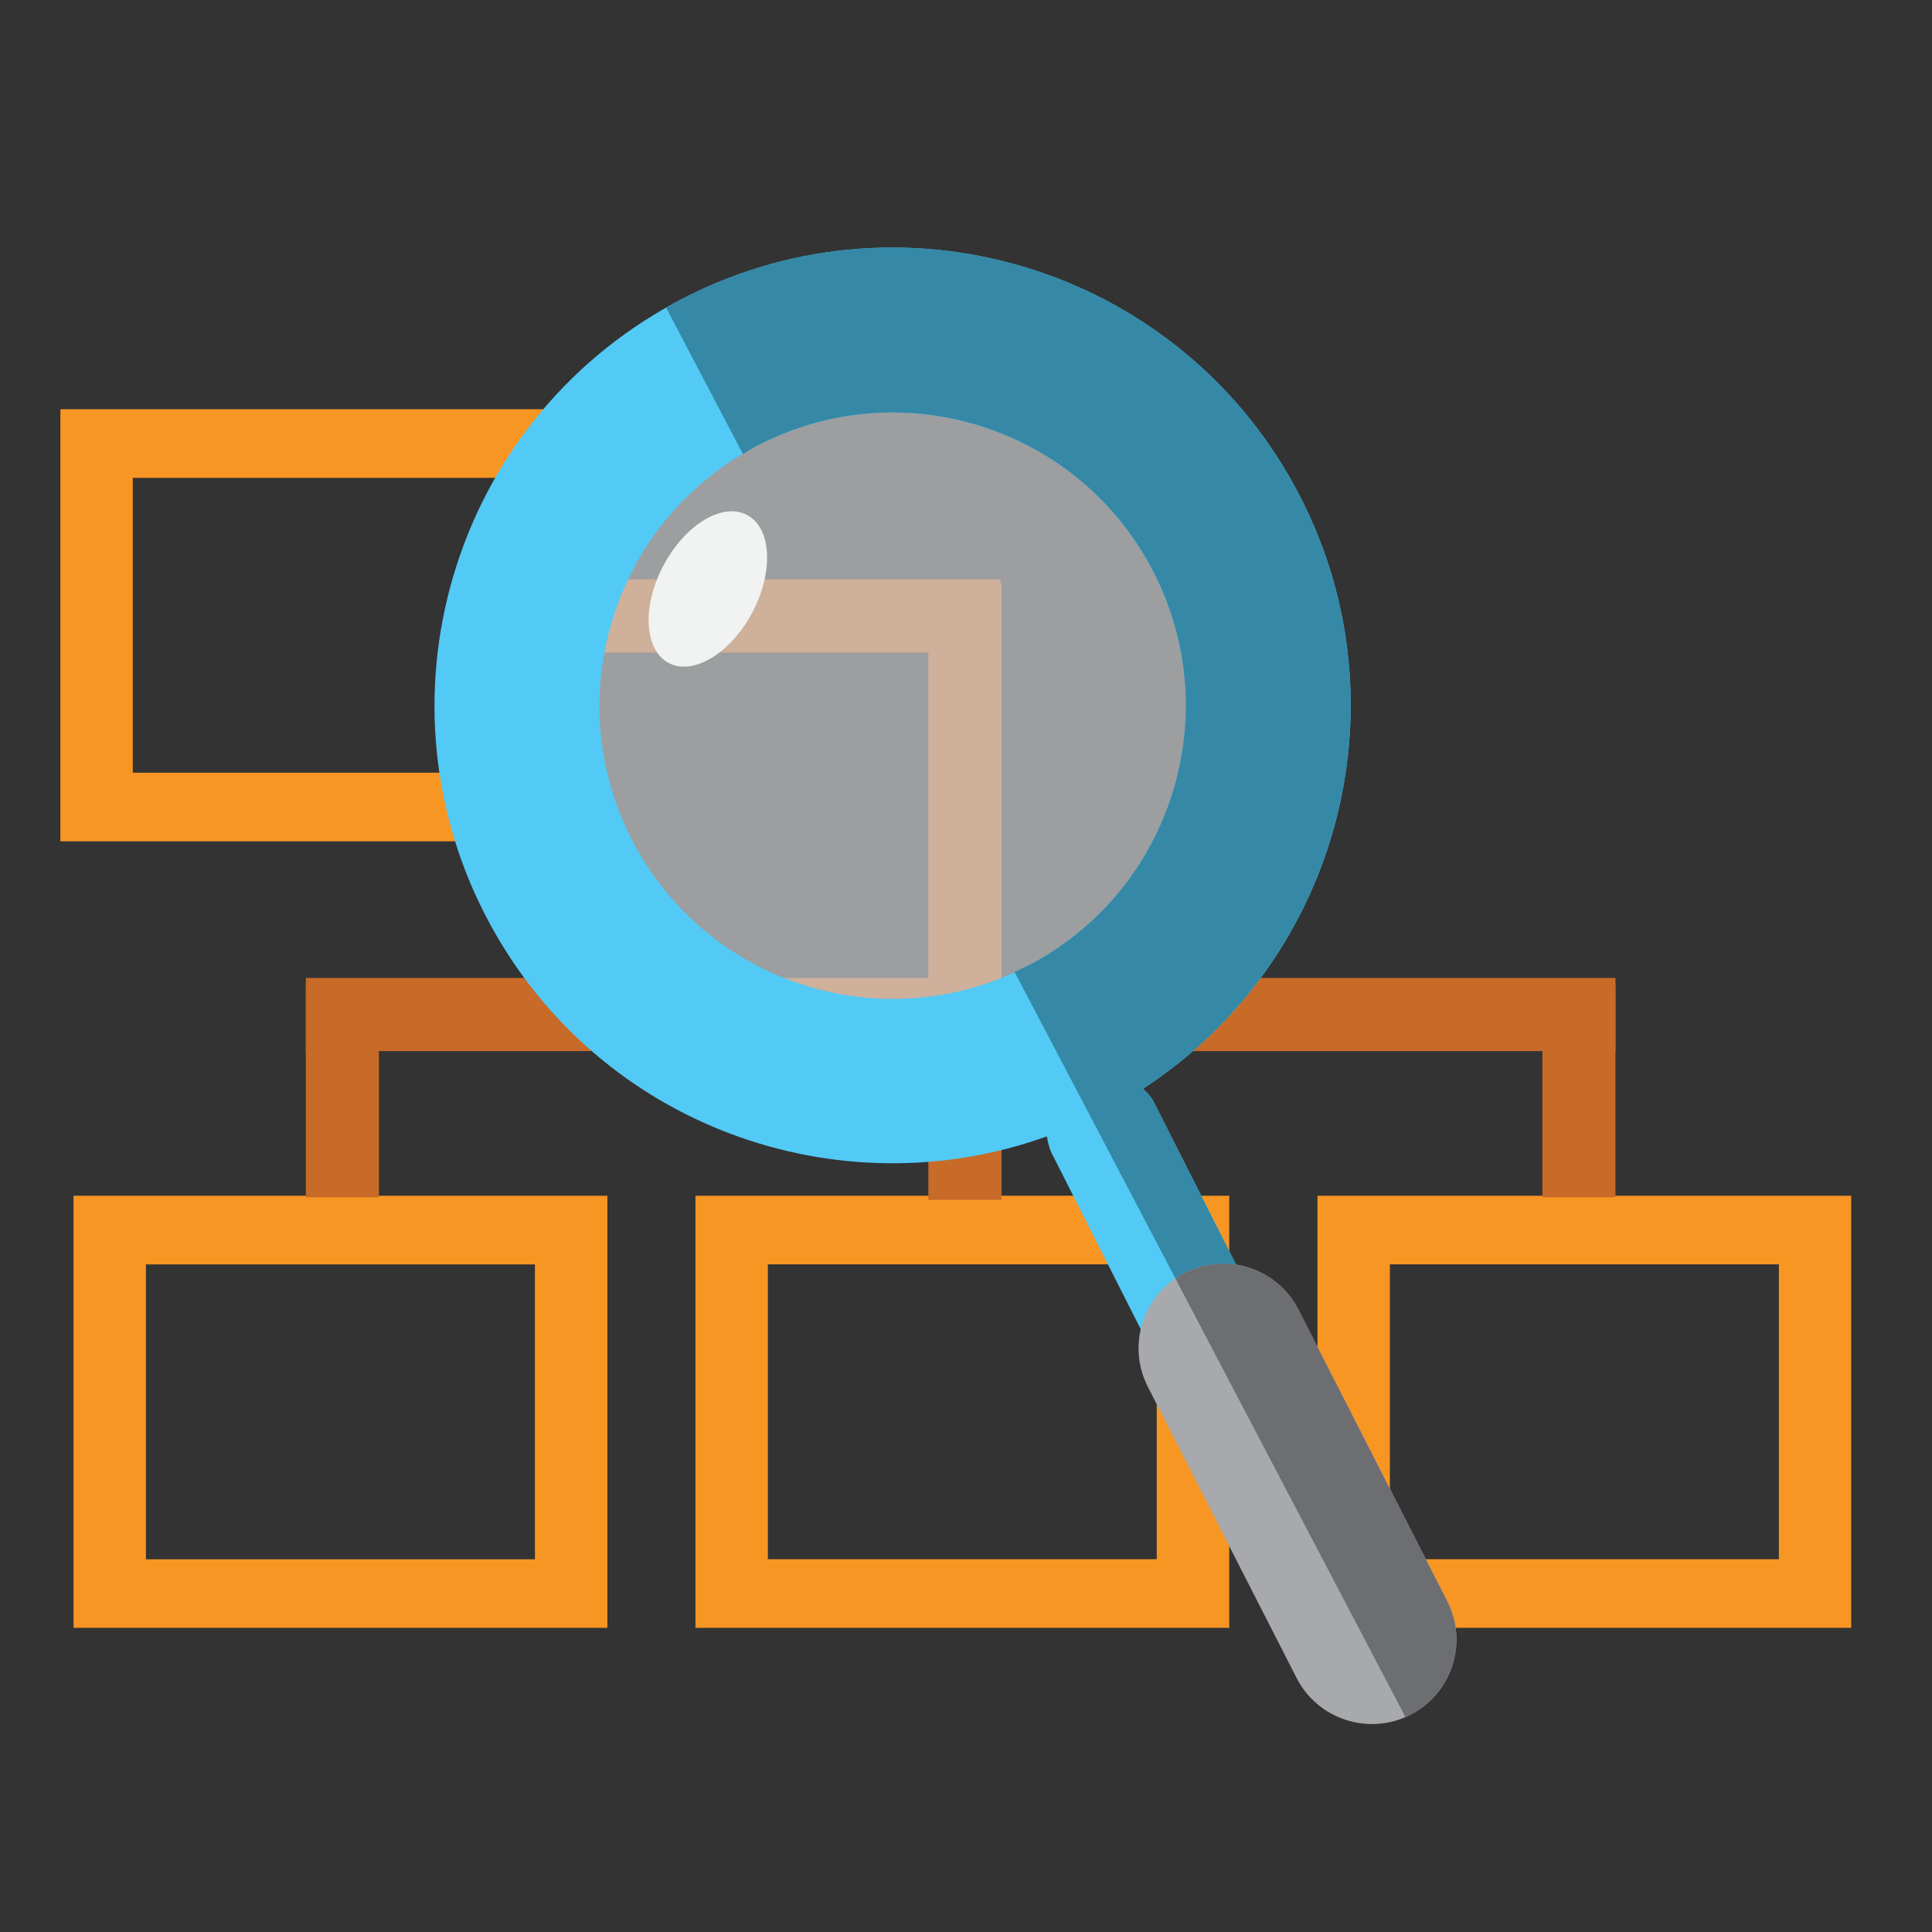
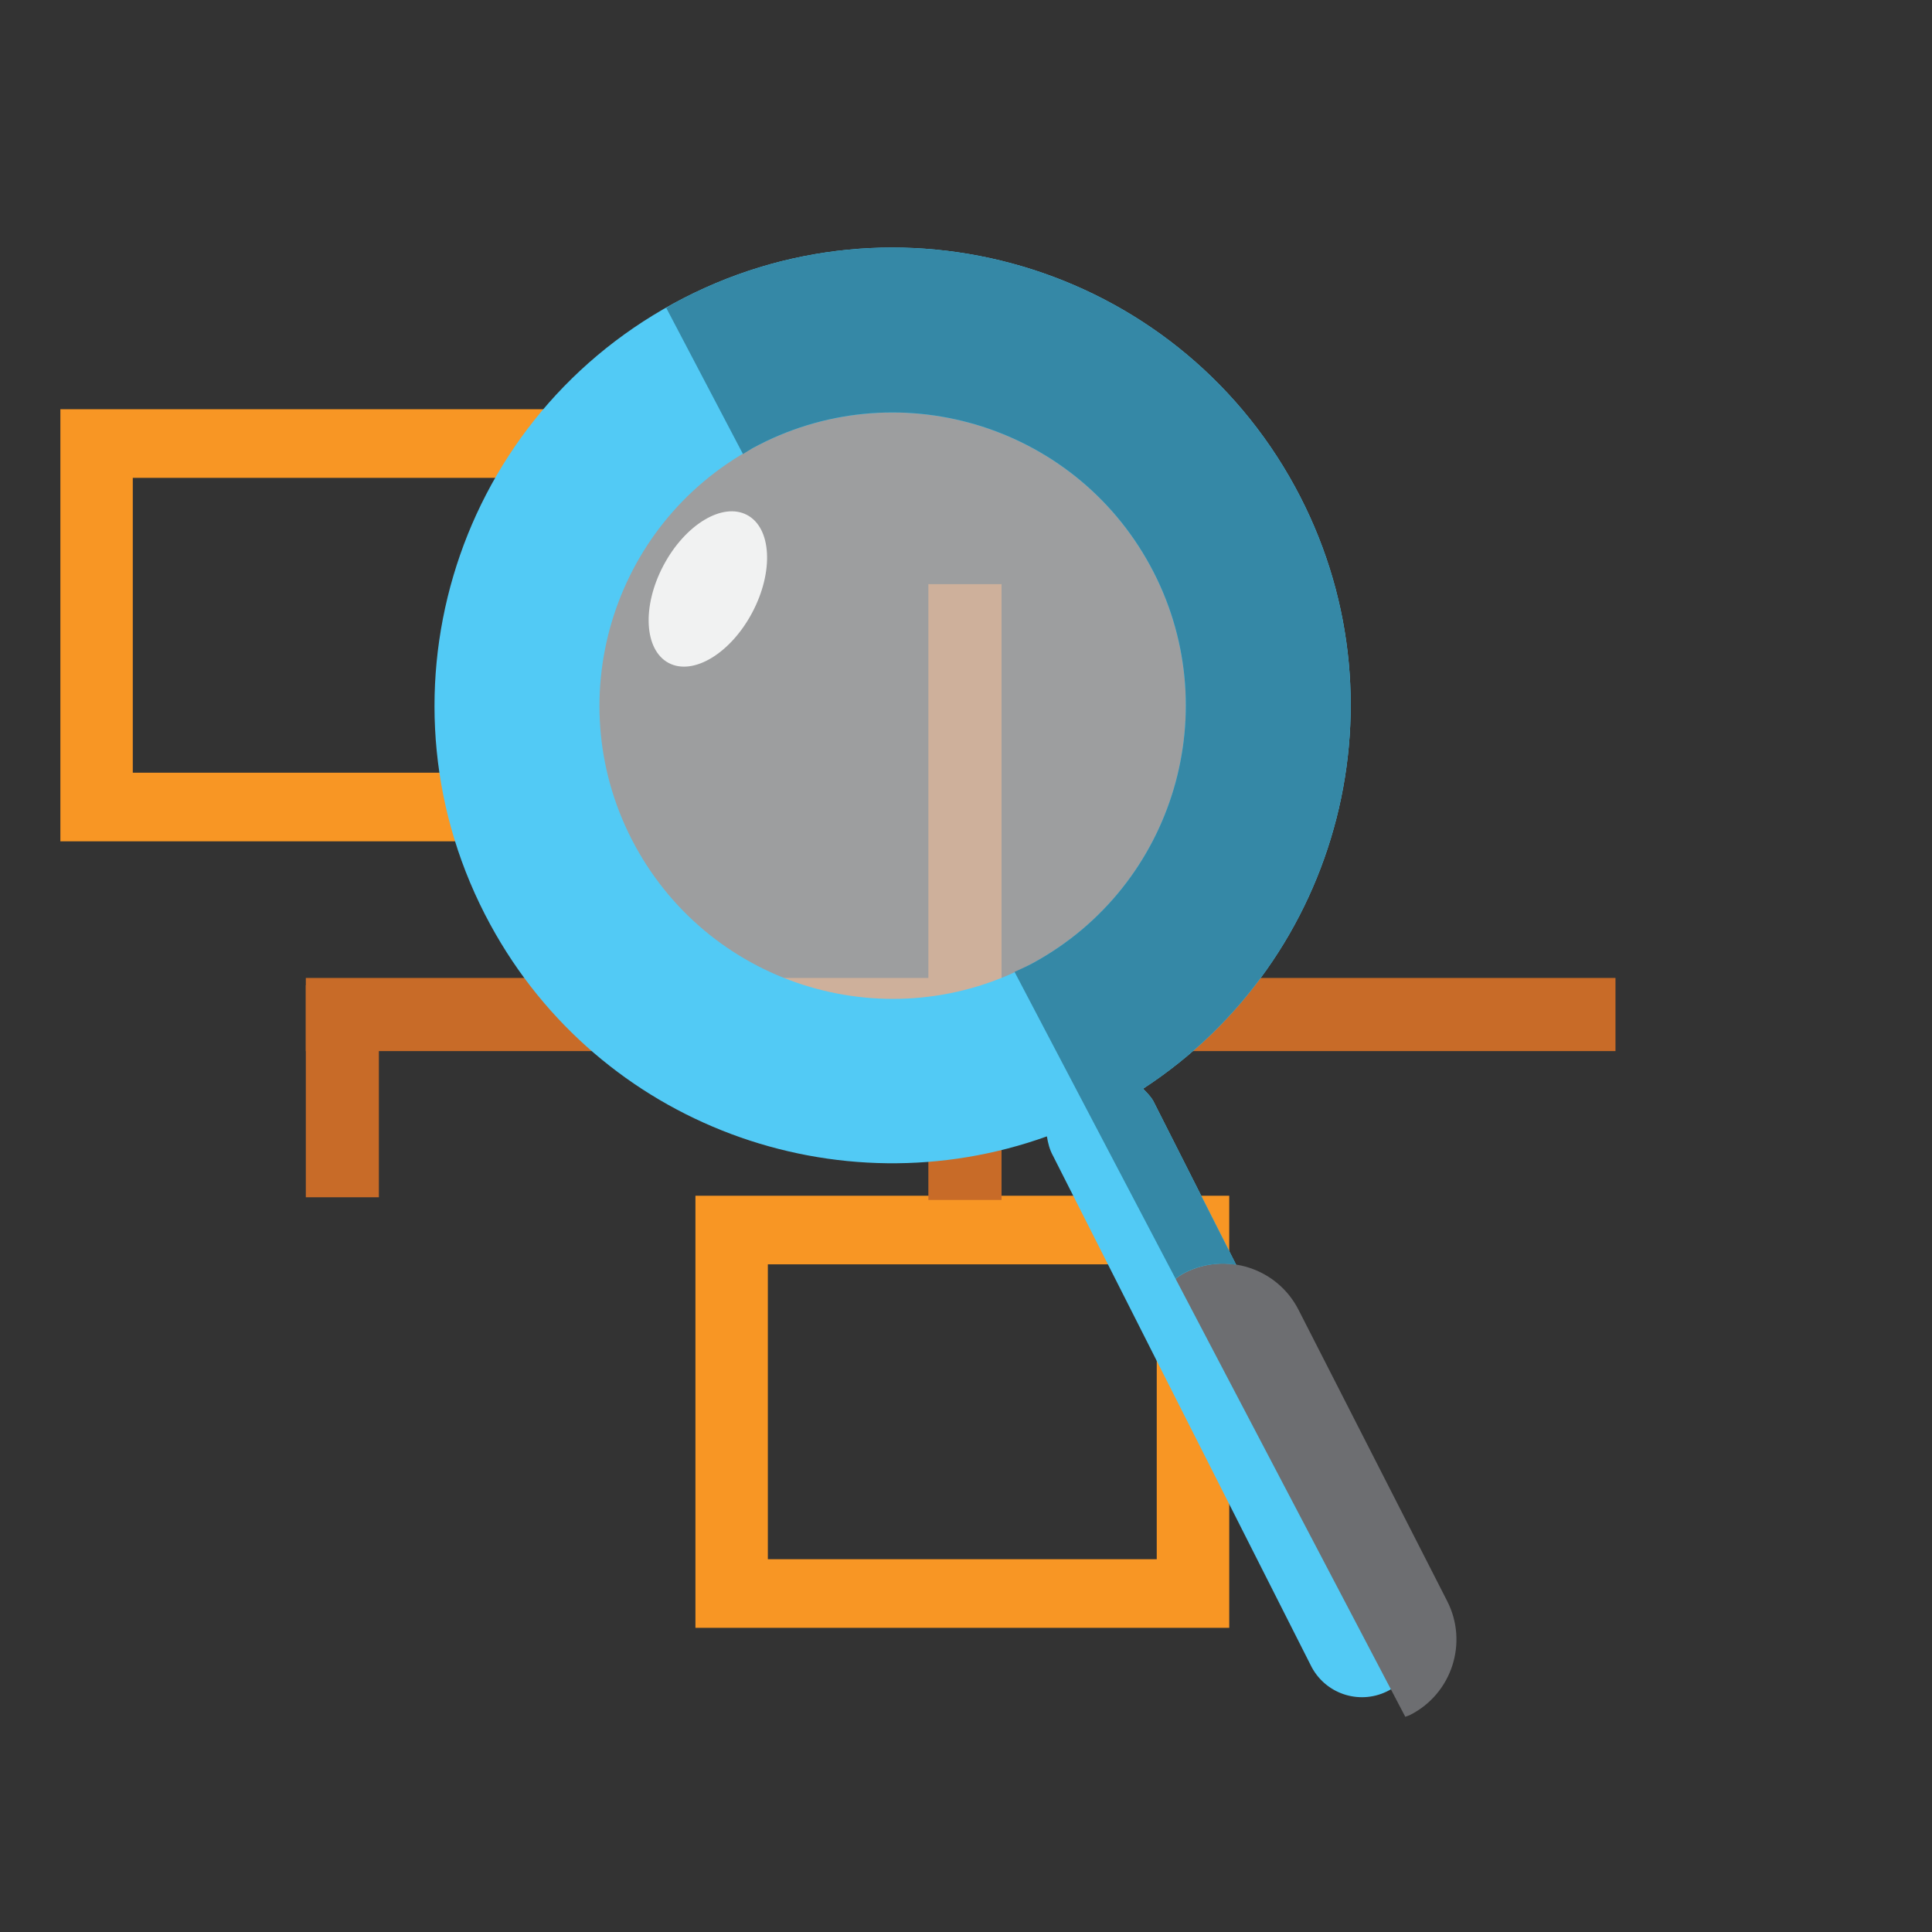
<svg xmlns="http://www.w3.org/2000/svg" version="1.1" x="0px" y="0px" width="48px" height="48px" viewBox="-1.5 -6.15 48 48">
  <rect x="-1.5" y="-6.15" width="48" height="48" fill="#333333" stroke="none" />
  <defs>
</defs>
  <path fill="#F89624" d="M0,4.017v10.736h13.261V4.017H0z M11.46,13.047H1.799V5.722h9.662L11.46,13.047L11.46,13.047z" />
  <path fill="#F89624" d="M15.778,23.558v10.735H29.04V23.558H15.778z M27.239,32.588h-9.662v-7.326h9.662V32.588z" />
-   <path fill="#F89624" d="M31.232,23.558v10.735h13.261V23.558H31.232z M42.696,32.588h-9.665v-7.326h9.665V32.588z" />
-   <path fill="#F89624" d="M0.327,23.558v10.735h13.263V23.558H0.327z M11.79,32.59H2.125v-7.326h9.665V32.59z" />
  <rect x="21.565" y="8.363" fill="#C86B28" width="1.818" height="15.299" />
  <rect x="6.098" y="18.147" fill="#C86B28" width="32.538" height="1.817" />
-   <rect x="13.358" y="8.245" fill="#C86B28" width="10" height="1.816" />
  <rect x="6.098" y="18.328" fill="#C86B28" width="1.815" height="5.268" />
-   <rect x="36.82" y="18.328" fill="#C86B28" width="1.815" height="5.268" />
  <circle opacity="0.67" fill="#D1D3D4" cx="20.58" cy="11.318" r="7.988" />
  <path fill="#52CAF5" d="M33.585,33.918l-6.43-12.711c-0.068-0.122-0.164-0.213-0.256-0.308c4.919-3.208,6.631-9.705,3.775-14.954  c-3.004-5.521-9.913-7.563-15.434-4.559c-5.522,3.002-7.563,9.913-4.559,15.434c2.718,4.998,8.638,7.129,13.829,5.263  c0.026,0.164,0.066,0.326,0.149,0.477l6.432,12.715c0.377,0.691,1.235,0.943,1.924,0.569C33.706,35.471,33.96,34.606,33.585,33.918z   M14.279,14.863c-1.921-3.533-0.613-7.956,2.918-9.877c3.534-1.924,7.957-0.616,9.879,2.918c1.92,3.532,0.616,7.955-2.917,9.876  C20.626,19.703,16.202,18.396,14.279,14.863z" />
-   <path fill="#A7A9AC" d="M33.54,36.454c-1.034,0.526-2.299,0.116-2.827-0.916l-3.696-7.235c-0.527-1.036-0.117-2.302,0.916-2.83l0,0  c1.032-0.527,2.299-0.116,2.827,0.916l3.694,7.238C34.983,34.659,34.573,35.926,33.54,36.454L33.54,36.454z" />
  <path fill="#6D6E71" d="M34.454,33.627l-3.694-7.238c-0.528-1.032-1.795-1.443-2.827-0.916c-0.082,0.042-0.154,0.095-0.227,0.146  l5.708,10.884c0.042-0.018,0.085-0.027,0.126-0.049C34.573,35.926,34.983,34.659,34.454,33.627z" />
  <path fill="#3588A6" d="M16.959,5.131c0.08-0.048,0.155-0.1,0.238-0.146c3.534-1.924,7.957-0.616,9.879,2.918  c1.92,3.532,0.616,7.955-2.917,9.876c-0.148,0.081-0.301,0.147-0.453,0.217l4,7.622c0.072-0.052,0.145-0.104,0.227-0.146  c0.41-0.209,0.857-0.266,1.28-0.198l-2.058-4.067c-0.068-0.122-0.164-0.213-0.256-0.308c4.919-3.208,6.631-9.705,3.775-14.954  c-3.004-5.521-9.913-7.563-15.434-4.559c-0.065,0.035-0.123,0.078-0.187,0.114L16.959,5.131z" />
  <ellipse transform="matrix(0.468 -0.884 0.884 0.468 1.052 18.73)" fill="#F1F2F2" cx="16.087" cy="8.491" rx="2.08" ry="1.248" />
</svg>